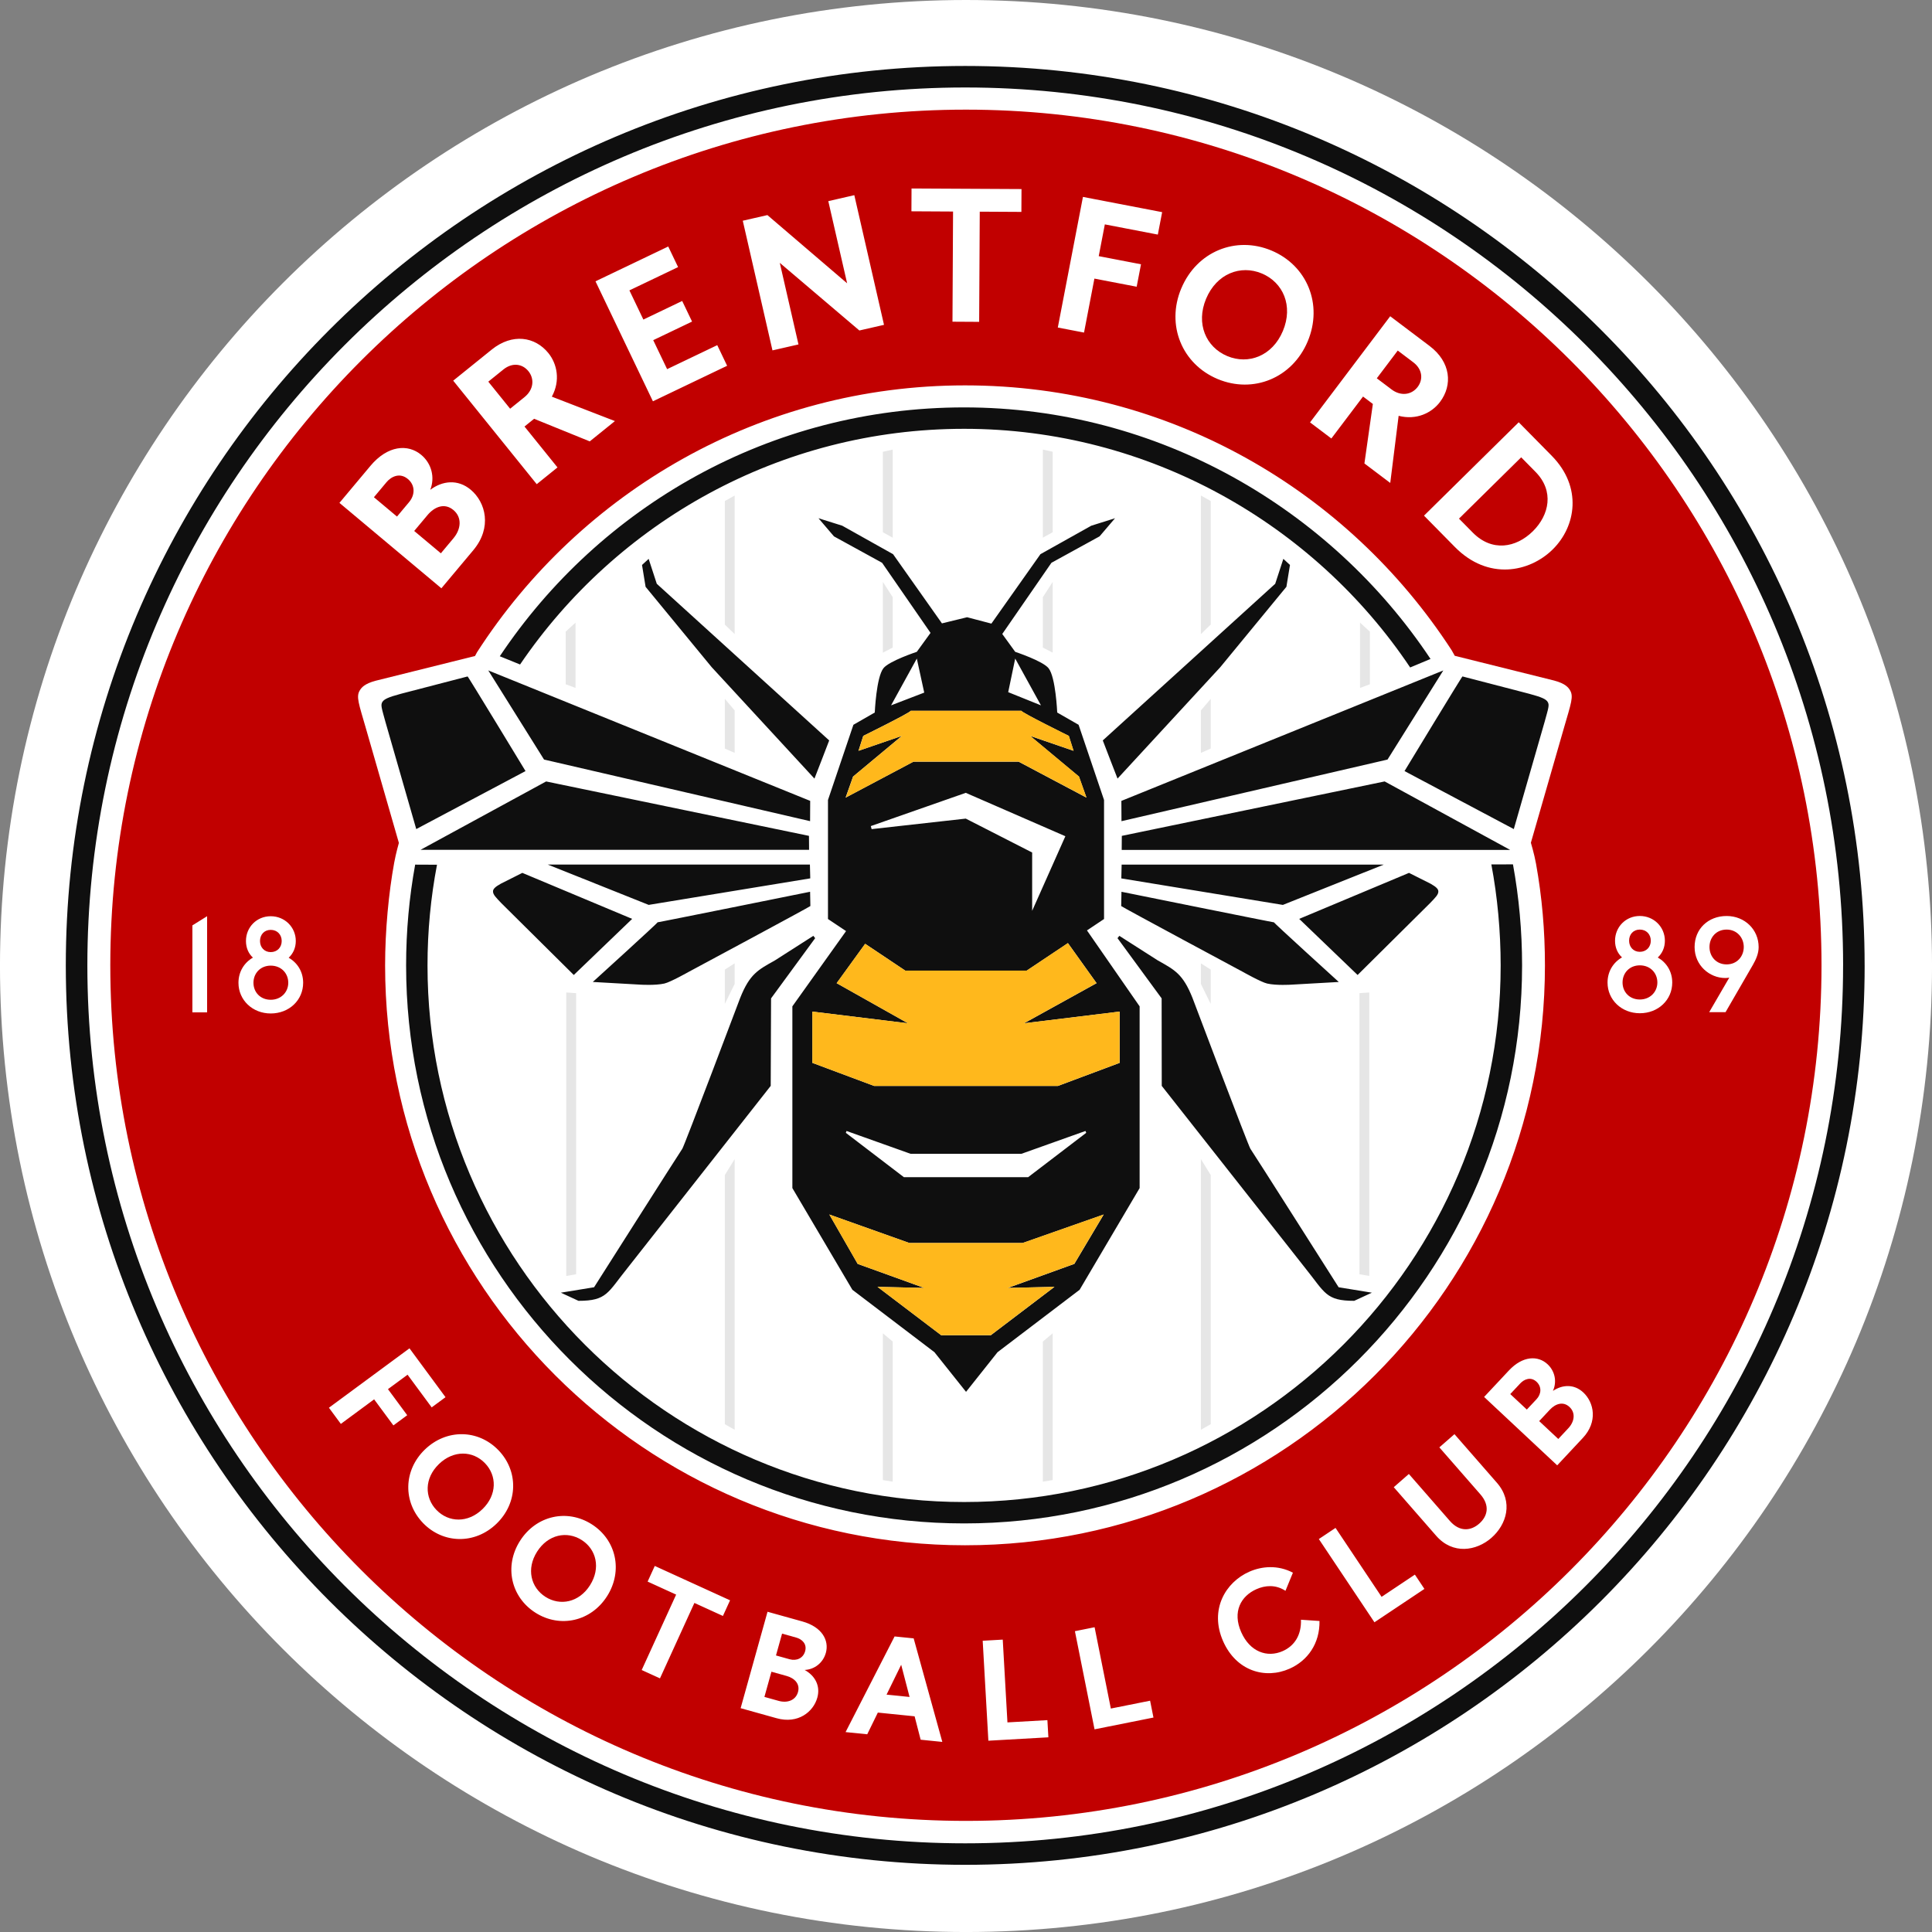
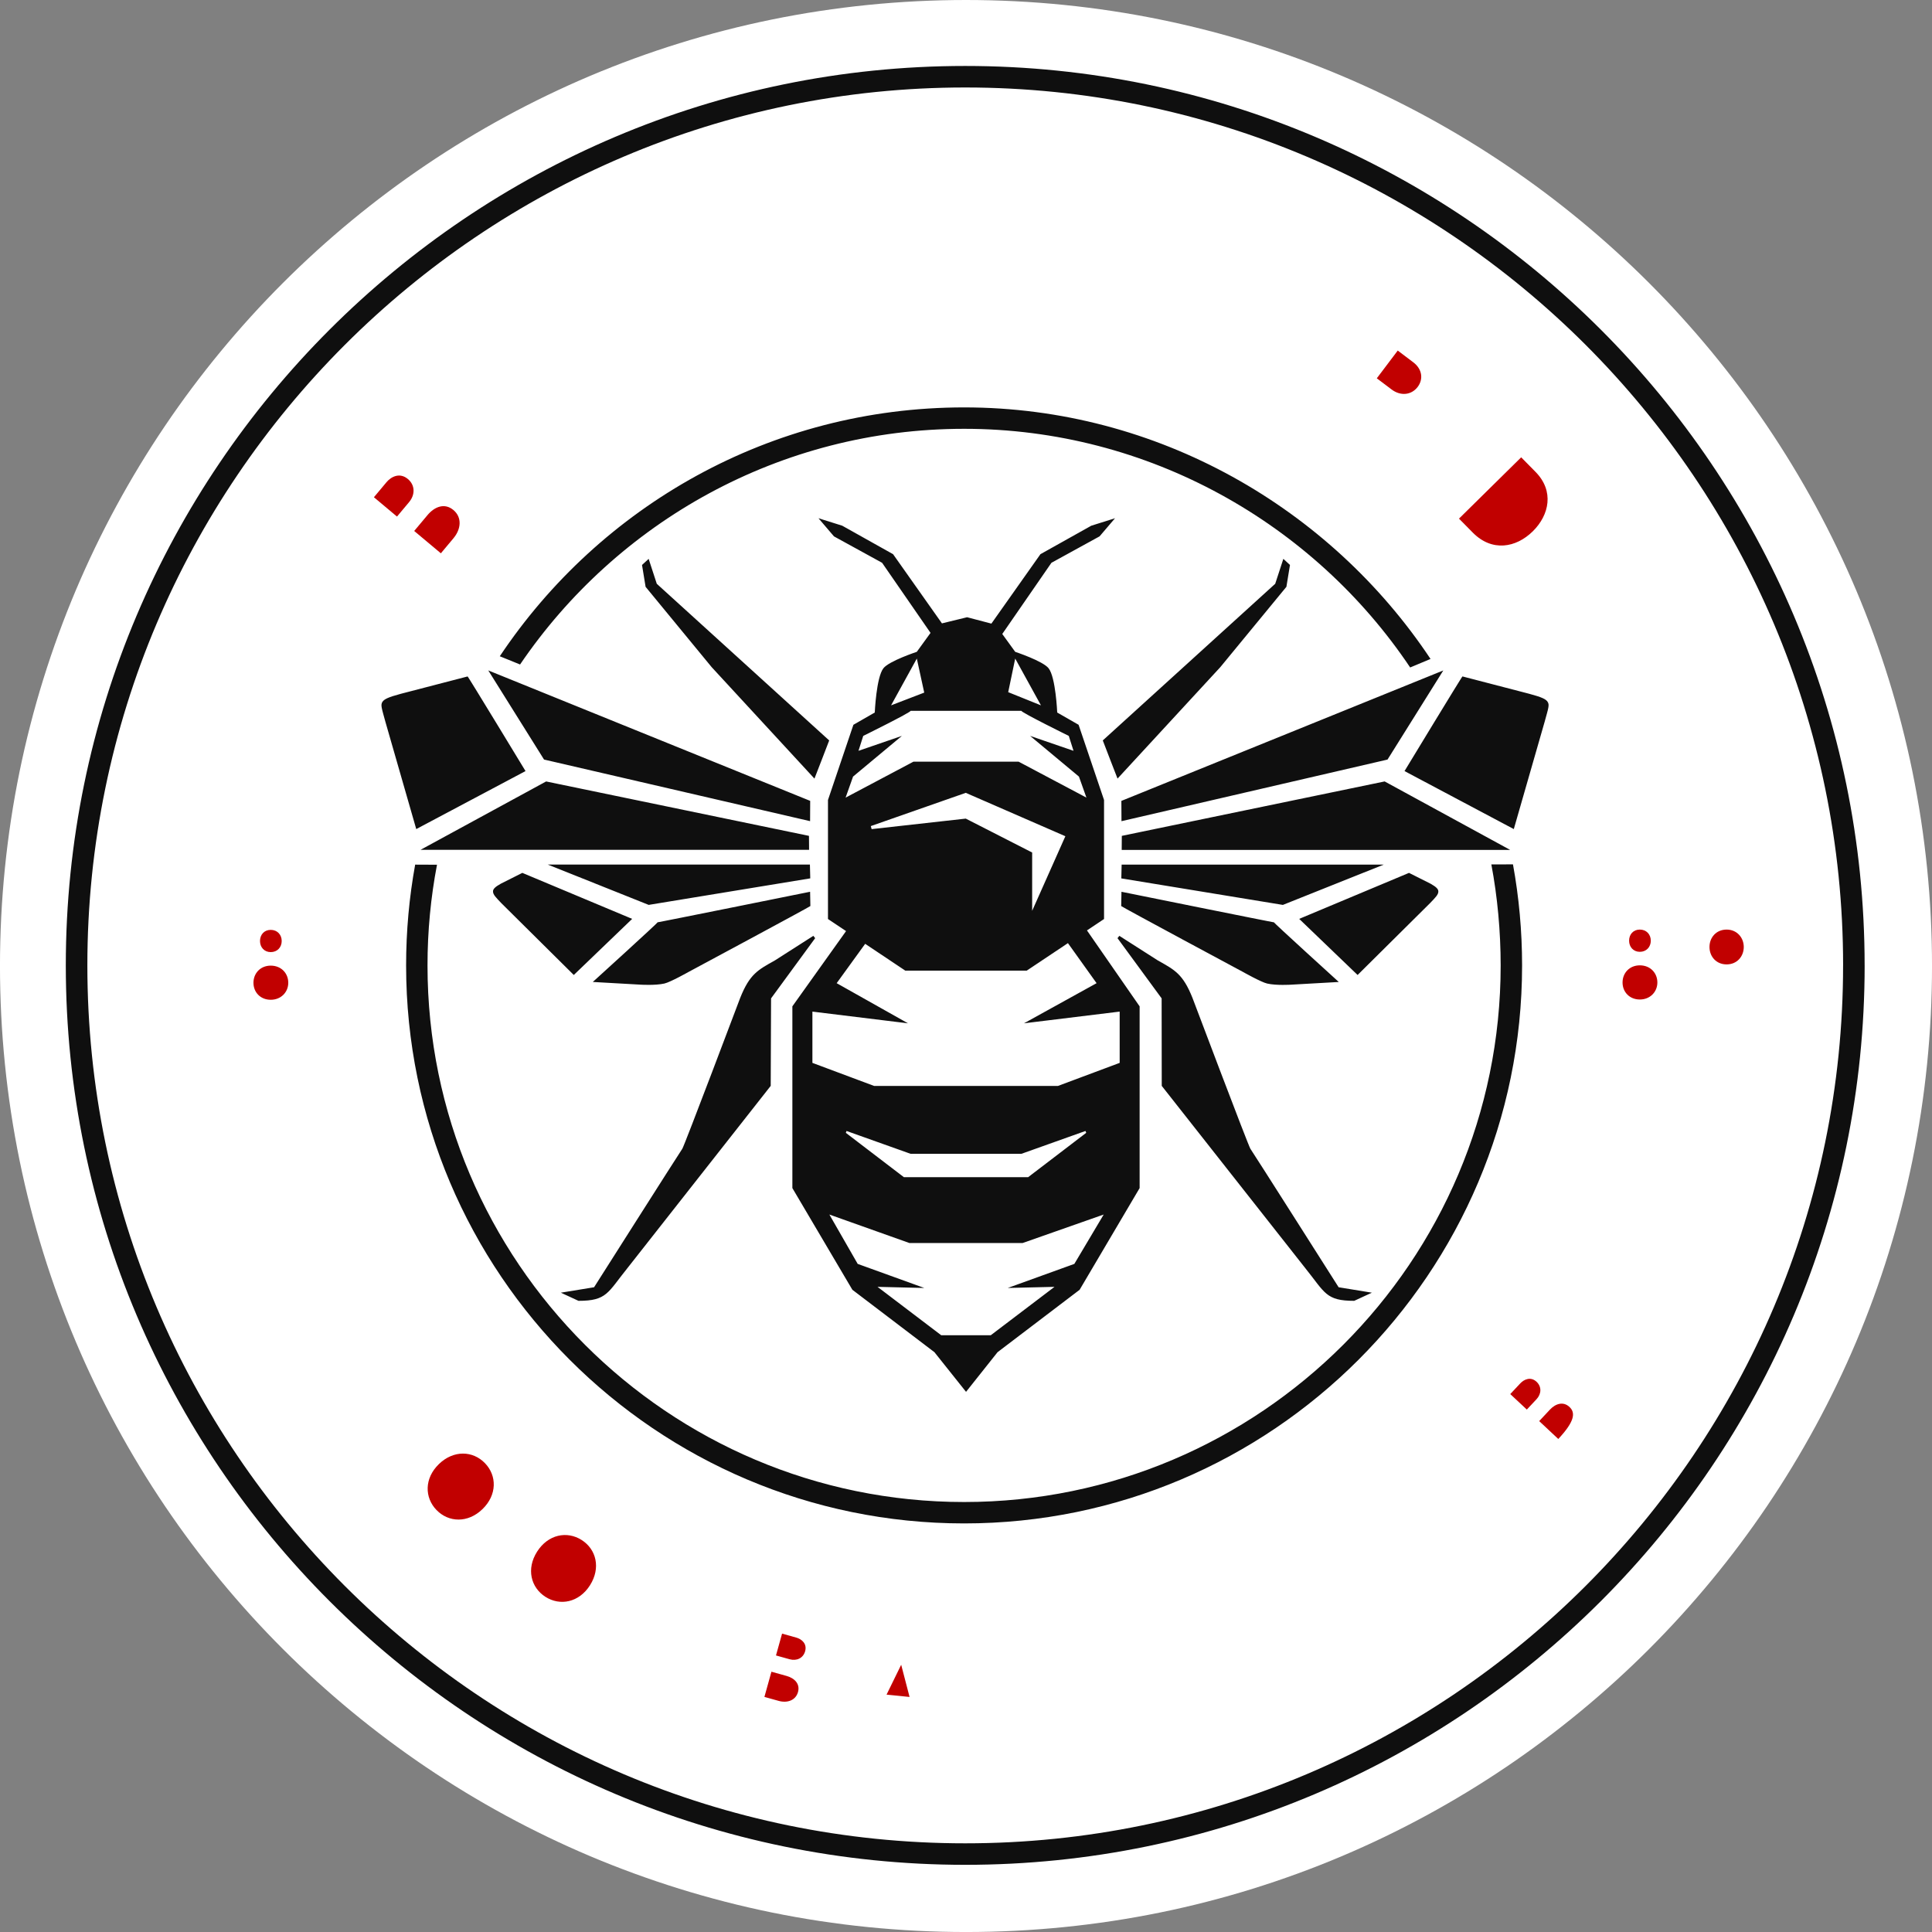
<svg xmlns="http://www.w3.org/2000/svg" width="100" height="100" viewBox="0 0 100 100" fill="none">
  <rect x="0" y="0" width="100" height="100" fill="#808080" stroke="none" />
  <g clip-path="url(#clip0_326_69)">
    <path d="M50 96.27C75.554 96.27 96.27 75.554 96.27 50C96.27 24.446 75.554 3.73 50 3.73C24.446 3.73 3.73 24.446 3.73 50C3.73 75.554 24.446 96.27 50 96.27Z" fill="white" />
    <path d="M50 3.73C75.554 3.73 96.27 24.446 96.27 50C96.27 75.554 75.554 96.27 50 96.27C24.446 96.27 3.73 75.555 3.73 50C3.73 24.445 24.446 3.73 50 3.73ZM50 0C46.61 0 43.221 0.341 39.927 1.016C36.715 1.673 33.556 2.654 30.537 3.931C27.573 5.185 24.715 6.736 22.042 8.542C19.395 10.33 16.907 12.383 14.645 14.645C12.383 16.907 10.329 19.396 8.541 22.043C6.735 24.716 5.184 27.574 3.93 30.537C2.654 33.556 1.673 36.716 1.015 39.928C0.341 43.222 -0.001 46.61 -0.001 50.001C-0.001 53.391 0.341 56.78 1.015 60.074C1.672 63.285 2.653 66.445 3.93 69.464C5.184 72.428 6.735 75.286 8.541 77.959C10.329 80.606 12.383 83.094 14.645 85.356C16.907 87.618 19.395 89.671 22.042 91.46C24.715 93.266 27.573 94.817 30.537 96.071C33.556 97.347 36.715 98.328 39.927 98.986C43.221 99.66 46.61 100.001 50 100.001C53.39 100.001 56.779 99.66 60.073 98.986C63.285 98.329 66.444 97.348 69.463 96.071C72.427 94.817 75.285 93.266 77.958 91.46C80.605 89.671 83.093 87.618 85.355 85.356C87.617 83.094 89.671 80.606 91.459 77.959C93.265 75.285 94.816 72.428 96.07 69.464C97.347 66.445 98.327 63.285 98.985 60.074C99.659 56.78 100.001 53.391 100.001 50.001C100.001 46.61 99.659 43.222 98.985 39.928C98.328 36.716 97.347 33.556 96.07 30.537C94.816 27.574 93.265 24.715 91.459 22.043C89.671 19.396 87.617 16.907 85.355 14.645C83.093 12.383 80.605 10.33 77.958 8.542C75.285 6.736 72.427 5.185 69.463 3.931C66.444 2.654 63.285 1.673 60.073 1.016C56.779 0.341 53.39 0 50 0Z" fill="white" />
    <path d="M58.042 41.454L74.705 34.702L71.818 39.315L58.048 42.504L58.042 41.454ZM58.065 43.264L58.059 43.993H78.169L71.67 40.447L58.065 43.264ZM80.106 36.328C80.014 36.187 79.815 36.088 79.148 35.909L75.697 35.012C75.691 34.976 72.698 39.911 72.698 39.911L78.354 42.913L79.948 37.368C80.144 36.653 80.21 36.487 80.105 36.328H80.106ZM19.951 37.369L21.545 42.913L27.201 39.911C27.201 39.911 24.208 34.977 24.203 35.013L20.751 35.91C20.084 36.089 19.886 36.189 19.794 36.329C19.689 36.489 19.756 36.653 19.951 37.369ZM28.267 40.448L21.768 43.986H41.878L41.872 43.264L28.267 40.448ZM58.056 44.752L58.039 45.466L66.401 46.838L71.621 44.752H58.056V44.752ZM58.047 46.157L58.033 46.897C58.031 46.925 64.339 50.309 64.339 50.309C64.339 50.309 65.28 50.839 65.587 50.908C66.066 51.017 66.821 50.967 66.821 50.967L69.295 50.827C69.295 50.827 65.859 47.706 65.942 47.739C66.026 47.772 58.047 46.158 58.047 46.158V46.157ZM74.045 45.74L72.93 45.18L67.246 47.561L70.269 50.465L74.022 46.743C74.284 46.467 74.459 46.304 74.448 46.13C74.441 46.01 74.336 45.905 74.044 45.74H74.045ZM25.519 46.13C25.508 46.303 25.684 46.466 25.945 46.743L29.699 50.465L32.721 47.561L27.036 45.18L25.922 45.74C25.63 45.904 25.525 46.009 25.518 46.13H25.519ZM41.935 41.453L25.273 34.701L28.159 39.314L41.93 42.503L41.935 41.453ZM28.356 44.751L33.576 46.837L41.939 45.464L41.921 44.75H28.356L28.356 44.751ZM34.036 47.738C34.119 47.706 30.683 50.826 30.683 50.826L33.157 50.966C33.157 50.966 33.911 51.015 34.391 50.907C34.697 50.838 35.639 50.308 35.639 50.308C35.639 50.308 41.946 46.924 41.945 46.896L41.931 46.157C41.931 46.157 33.953 47.77 34.036 47.737V47.738ZM57.845 40.298L63.162 34.533L66.584 30.373L66.769 29.242L66.426 28.926L66.005 30.216L57.08 38.324C57.106 38.403 57.843 40.299 57.843 40.299M64.724 59.469C64.62 59.328 61.719 51.642 61.719 51.642C61.227 50.414 60.806 50.203 59.929 49.712L57.937 48.439L57.842 48.559L60.126 51.676L60.132 56.205L67.567 65.646C68.584 66.909 68.62 67.331 70.094 67.331L71.007 66.909L69.287 66.628C69.287 66.628 64.83 59.608 64.725 59.468M35.311 59.468C35.206 59.609 30.749 66.628 30.749 66.628L29.029 66.909L29.942 67.331C31.416 67.331 31.451 66.909 32.469 65.646L39.892 56.205L39.91 51.676L42.193 48.559L42.098 48.439L40.107 49.712C39.23 50.203 38.808 50.414 38.316 51.642C38.316 51.642 35.416 59.327 35.312 59.469M36.838 34.534L42.156 40.3C42.156 40.3 42.893 38.404 42.919 38.325L33.995 30.217L33.574 28.927L33.231 29.243L33.416 30.374L36.838 34.534V34.534ZM58.987 52.088V61.495L55.881 66.759L51.633 69.989L50.002 72.042L48.366 69.989L44.119 66.759L41.013 61.495V52.088L43.792 48.193L42.856 47.568V41.407L44.172 37.515L45.278 36.88C45.278 36.88 45.356 35.059 45.725 34.589C46.021 34.212 47.453 33.739 47.453 33.739L48.164 32.758L45.657 29.13L43.165 27.762L42.364 26.824L43.593 27.21L46.225 28.684L48.755 32.266L50.057 31.948L51.314 32.278L53.853 28.684L56.486 27.21L57.714 26.824L56.913 27.762L54.422 29.13L51.877 32.815L52.547 33.739C52.547 33.739 53.978 34.212 54.275 34.589C54.645 35.058 54.721 36.88 54.721 36.88L55.828 37.515L57.145 41.407V47.568L56.261 48.158L58.987 52.089V52.088ZM53.424 44.126V47.144L55.143 43.283L49.988 41.037L45.073 42.758L45.115 42.915L49.988 42.371L53.424 44.126ZM52.184 35.826L53.88 36.509L52.547 34.087L52.185 35.824L52.184 35.826ZM46.121 36.509L47.838 35.849L47.454 34.088L46.121 36.51L46.121 36.509ZM43.77 41.284L47.28 39.424H52.723L56.233 41.284L55.846 40.196L53.319 38.09L55.565 38.862L55.32 38.09C55.32 38.09 52.898 36.897 52.862 36.791H47.138C47.103 36.896 44.681 38.09 44.681 38.09L44.435 38.862L46.681 38.09L44.154 40.196L43.768 41.284H43.77ZM57.127 62.864L52.933 64.338H47.069L42.928 62.864L44.394 65.419L47.842 66.665L45.42 66.607L48.718 69.112H51.282L54.581 66.607L52.16 66.665L55.608 65.419L57.127 62.864H57.127ZM46.784 60.93H53.217L56.222 58.635L56.184 58.539L52.874 59.719H47.127L43.817 58.539L43.78 58.635L46.784 60.93ZM57.953 52.37L57.945 52.361L53.002 52.966L56.759 50.889L55.276 48.816L53.143 50.24H46.858L44.781 48.852L43.306 50.889L46.998 52.967L42.056 52.361L42.05 52.37V55.014L45.244 56.208H54.759L57.954 55.014V52.37L57.953 52.37ZM96.513 49.971C96.513 24.299 75.629 3.414 49.959 3.414C24.29 3.414 3.406 24.298 3.406 49.969C3.406 75.64 24.291 96.523 49.96 96.523C75.63 96.523 96.514 75.639 96.514 49.969L96.513 49.971ZM95.398 49.971C95.398 75.026 75.014 95.41 49.959 95.41C24.903 95.41 4.522 75.024 4.522 49.969C4.522 24.914 24.906 4.528 49.96 4.528C75.015 4.528 95.399 24.913 95.399 49.969L95.398 49.971ZM26.919 34.393C31.92 27.036 40.356 22.195 49.903 22.195C59.449 22.195 68.002 27.104 72.99 34.548L74.044 34.107C68.865 26.321 59.934 21.087 49.903 21.087C39.871 21.087 31.053 26.207 25.869 33.968L26.919 34.394V34.393ZM21.489 44.752C21.181 46.438 21.02 48.197 21.02 49.97C21.02 65.896 33.977 78.852 49.902 78.852C65.827 78.852 78.783 65.895 78.783 49.97C78.783 48.19 78.621 46.432 78.311 44.739L77.192 44.742C77.508 46.417 77.674 48.205 77.674 49.971C77.674 65.285 65.216 77.744 49.901 77.744C34.587 77.744 22.128 65.285 22.128 49.971C22.128 48.19 22.296 46.447 22.619 44.758L21.488 44.753L21.489 44.752Z" fill="#0F0F0F" />
-     <path d="M44.159 40.193L46.686 38.088L44.44 38.86L44.686 38.088C44.686 38.088 47.108 36.895 47.144 36.789H52.867C52.903 36.894 55.325 38.088 55.325 38.088L55.57 38.86L53.324 38.088L55.851 40.193L56.238 41.282L52.728 39.422H47.285L43.775 41.282L44.16 40.193H44.159ZM57.124 62.862L52.929 64.336H47.066L42.924 62.862L44.391 65.417L47.838 66.662L45.416 66.605L48.715 69.11H51.279L54.577 66.605L52.157 66.662L55.604 65.417L57.123 62.862H57.124ZM57.95 52.368L57.942 52.359L52.999 52.965L56.756 50.887L55.273 48.814L53.14 50.238H46.855L44.778 48.851L43.303 50.888L46.995 52.965L42.053 52.36L42.047 52.369V55.013L45.241 56.207H54.756L57.951 55.013V52.369L57.95 52.368Z" fill="#FFB81C" />
-     <path d="M62.159 32.821V25.648L62.667 25.933V32.327L62.159 32.821ZM62.159 59.995V74.005L62.667 73.715V60.82L62.159 59.994V59.995ZM62.667 38.746V36.173L62.159 36.771V38.968L62.667 38.746ZM62.667 51.963V50.186L62.159 49.863V50.931L62.667 51.964V51.963ZM54.487 27.549V23.381L53.978 23.27V27.829L54.487 27.549ZM53.978 69.438V76.69L54.487 76.609V69.011L53.978 69.438ZM53.978 30.909V33.518L54.487 33.782V30.12L53.978 30.909ZM70.905 35.417V32.694L70.396 32.228V35.608L70.905 35.418V35.417ZM70.364 51.406V65.954L70.873 66.043V51.37L70.364 51.406ZM38.026 32.821V25.648L37.517 25.934V32.328L38.026 32.821ZM37.517 60.82V73.715L38.026 74.005V59.995L37.517 60.821V60.82ZM38.026 38.968V36.771L37.517 36.173V38.746L38.026 38.968ZM38.026 50.93V49.862L37.517 50.185V51.962L38.026 50.929V50.93ZM46.206 27.831V23.272L45.697 23.383V27.551L46.206 27.831ZM45.697 69.011V76.609L46.206 76.69V69.438L45.697 69.011ZM45.697 30.12V33.782L46.206 33.518V30.909L45.697 30.12ZM29.789 35.608V32.227L29.28 32.693V35.416L29.789 35.607V35.608ZM29.311 51.371V66.044L29.82 65.954V51.406L29.311 51.371Z" fill="#E6E6E6" />
    <path d="M23.467 26.398C23.017 26.022 22.5 26.216 22.124 26.665L21.439 27.483L22.819 28.639L23.47 27.861C23.867 27.387 23.925 26.781 23.468 26.398L23.467 26.398Z" fill="#C10000" />
    <path d="M45.888 87.714L47.079 87.834L46.645 86.168L45.888 87.714Z" fill="#C10000" />
    <path d="M41.208 84.76L40.48 84.556L40.165 85.686L40.871 85.883C41.235 85.984 41.574 85.825 41.673 85.469C41.783 85.075 41.496 84.84 41.209 84.759L41.208 84.76Z" fill="#C10000" />
    <path d="M19.998 24.967L19.354 25.737L20.548 26.738L21.173 25.991C21.496 25.606 21.489 25.109 21.112 24.794C20.694 24.444 20.253 24.662 19.997 24.966L19.998 24.967Z" fill="#C10000" />
    <path d="M14.013 49.281C14.353 49.281 14.581 49.032 14.581 48.706C14.581 48.38 14.353 48.13 14.013 48.13C13.673 48.13 13.458 48.38 13.458 48.706C13.458 49.032 13.68 49.281 14.013 49.281Z" fill="#C10000" />
    <path d="M30.106 79.71C29.348 79.229 28.369 79.418 27.799 80.314C27.232 81.205 27.476 82.171 28.233 82.653C28.991 83.135 29.969 82.946 30.536 82.056C31.107 81.159 30.864 80.192 30.106 79.71L30.106 79.71Z" fill="#C10000" />
    <path d="M40.704 86.744L39.929 86.528L39.566 87.832L40.302 88.037C40.749 88.162 41.183 88.013 41.304 87.581C41.422 87.156 41.128 86.862 40.704 86.743V86.744Z" fill="#C10000" />
    <path d="M14.013 49.981C13.479 49.981 13.119 50.376 13.119 50.868C13.119 51.36 13.479 51.748 14.013 51.748C14.546 51.748 14.921 51.354 14.921 50.868C14.921 50.382 14.561 49.981 14.013 49.981Z" fill="#C10000" />
-     <path d="M27.349 19.211C27.04 18.828 26.52 18.75 26.056 19.124L25.274 19.755L26.404 21.155L27.145 20.557C27.618 20.176 27.678 19.617 27.349 19.21V19.211Z" fill="#C10000" />
    <path d="M79.337 27.501C80.194 26.656 80.455 25.416 79.478 24.424L78.736 23.671L75.517 26.844L76.229 27.566C77.229 28.58 78.473 28.353 79.337 27.5V27.501Z" fill="#C10000" />
    <path d="M84.877 49.266C85.216 49.266 85.445 49.017 85.445 48.69C85.445 48.363 85.217 48.115 84.877 48.115C84.537 48.115 84.322 48.364 84.322 48.69C84.322 49.016 84.544 49.266 84.877 49.266Z" fill="#C10000" />
    <path d="M84.877 49.966C84.343 49.966 83.983 50.361 83.983 50.853C83.983 51.345 84.343 51.734 84.877 51.734C85.41 51.734 85.785 51.339 85.785 50.853C85.785 50.367 85.425 49.966 84.877 49.966Z" fill="#C10000" />
    <path d="M89.37 48.115C88.83 48.115 88.483 48.524 88.483 49.016C88.483 49.508 88.83 49.917 89.37 49.917C89.911 49.917 90.257 49.501 90.257 49.016C90.257 48.531 89.904 48.115 89.37 48.115Z" fill="#C10000" />
    <path d="M73.379 20.026C73.675 19.634 73.624 19.11 73.149 18.751L72.347 18.145L71.263 19.581L72.023 20.155C72.507 20.521 73.064 20.443 73.379 20.026Z" fill="#C10000" />
-     <path d="M63.521 18.43C64.622 18.891 65.861 18.424 66.403 17.13C66.949 15.828 66.412 14.616 65.312 14.155C64.212 13.694 62.973 14.162 62.427 15.464C61.886 16.757 62.422 17.969 63.522 18.43L63.521 18.43Z" fill="#C10000" />
-     <path d="M49.995 5.675C25.576 5.675 5.709 25.542 5.709 49.963C5.709 74.384 25.576 94.249 49.995 94.249C74.414 94.249 94.281 74.382 94.281 49.963C94.281 25.544 74.414 5.675 49.995 5.675ZM80.32 23.594C81.914 25.212 81.574 27.252 80.366 28.44C79.166 29.623 77.025 30.058 75.307 28.315L73.706 26.69L78.609 21.857L80.321 23.594H80.32ZM73.996 17.908C75.098 18.741 75.196 19.93 74.534 20.806C74.105 21.374 73.316 21.76 72.393 21.523L71.959 24.997L70.622 23.988L71.059 20.909L70.551 20.525L68.911 22.696L67.808 21.863L71.957 16.369L73.995 17.907L73.996 17.908ZM61.144 14.927C61.944 13.016 63.967 12.196 65.81 12.968C67.654 13.74 68.488 15.758 67.687 17.668C66.891 19.569 64.868 20.39 63.024 19.618C61.181 18.845 60.346 16.828 61.143 14.927H61.144ZM56.053 10.192L60.153 10.981L59.929 12.142L57.186 11.614L56.87 13.258L59.058 13.679L58.834 14.841L56.646 14.42L56.109 17.214L54.752 16.953L56.053 10.192H56.053ZM47.181 9.756L52.873 9.786L52.867 10.968L50.712 10.956L50.681 16.659L49.3 16.651L49.33 10.949L47.175 10.937L47.181 9.755L47.181 9.756ZM39.721 11.133L43.847 14.664L42.873 10.411L44.219 10.102L45.756 16.814L44.481 17.106L40.362 13.605L41.329 17.828L39.983 18.136L38.446 11.425L39.721 11.133H39.721ZM34.587 12.758L35.098 13.825L32.578 15.03L33.301 16.541L35.31 15.578L35.821 16.645L33.811 17.607L34.53 19.107L37.125 17.865L37.636 18.932L33.795 20.771L30.823 14.561L34.588 12.759L34.587 12.758ZM25.445 18.099C26.52 17.232 27.697 17.424 28.387 18.279C28.833 18.833 29.017 19.694 28.563 20.531L31.828 21.795L30.526 22.846L27.645 21.676L27.148 22.077L28.856 24.194L27.781 25.061L23.458 19.703L25.445 18.1V18.099ZM19.167 24.12C20.067 23.045 21.115 22.967 21.805 23.545C22.335 23.988 22.524 24.707 22.27 25.353C22.897 24.882 23.698 24.789 24.363 25.347C25.142 25.998 25.48 27.305 24.499 28.477L22.846 30.45L17.569 26.029L19.168 24.12H19.167ZM10.72 52.401H9.958V47.898L10.72 47.423V52.401V52.401ZM14.013 52.457C13.071 52.457 12.343 51.764 12.343 50.87C12.343 50.301 12.634 49.83 13.091 49.566C12.863 49.358 12.731 49.06 12.731 48.706C12.731 47.992 13.285 47.424 14.013 47.424C14.741 47.424 15.31 47.992 15.31 48.706C15.31 49.06 15.171 49.358 14.943 49.573C15.4 49.836 15.691 50.301 15.691 50.87C15.691 51.763 14.97 52.457 14.013 52.457ZM21.078 73.251L20.362 73.779L19.365 72.43L17.642 73.701L17.025 72.864L21.195 69.789L23.06 72.318L22.344 72.846L21.096 71.155L20.081 71.902L21.078 73.252V73.251ZM21.897 78.832C20.852 77.752 20.874 76.109 21.989 75.03C23.11 73.947 24.751 73.979 25.797 75.06C26.842 76.141 26.821 77.783 25.7 78.867C24.585 79.946 22.942 79.913 21.896 78.832H21.897ZM31.42 82.621C30.587 83.93 28.983 84.281 27.714 83.473C26.445 82.666 26.083 81.064 26.916 79.755C27.753 78.439 29.358 78.088 30.626 78.895C31.896 79.702 32.257 81.305 31.421 82.621H31.42ZM37.417 83.641L35.942 82.968L34.16 86.872L33.214 86.44L34.997 82.537L33.521 81.863L33.891 81.053L37.788 82.832L37.418 83.642L37.417 83.641ZM42.744 85.557C42.604 86.058 42.171 86.411 41.649 86.437C42.166 86.72 42.48 87.241 42.304 87.871C42.099 88.606 41.308 89.244 40.201 88.936L38.335 88.415L39.727 83.424L41.532 83.927C42.548 84.211 42.927 84.905 42.745 85.557H42.744ZM47.653 90.047L47.34 88.836L45.437 88.643L44.888 89.766L43.767 89.653L46.304 84.702L47.291 84.802L48.774 90.161L47.654 90.047H47.653ZM49.95 79.983C33.398 79.983 19.933 66.517 19.933 49.965C19.933 48.154 20.118 46.217 20.403 44.656C20.494 44.156 20.646 43.629 20.646 43.629L18.935 37.686C18.568 36.411 18.423 36.06 18.624 35.732C18.704 35.602 18.851 35.392 19.444 35.235L24.587 33.954L24.69 33.762C30.035 25.458 39.361 19.947 49.949 19.947C60.537 19.947 69.784 25.412 75.139 33.659L75.298 33.944L80.441 35.225C81.033 35.382 81.181 35.592 81.261 35.722C81.462 36.051 81.317 36.402 80.95 37.676L79.238 43.62C79.238 43.62 79.415 44.208 79.504 44.705C79.815 46.43 79.966 48.172 79.966 49.966C79.966 66.517 66.5 79.983 49.948 79.983L49.95 79.983ZM51.158 90.099L50.864 84.925L51.902 84.866L52.145 89.151L54.213 89.034L54.264 89.923L51.158 90.099ZM56.653 89.51L55.637 84.43L56.656 84.225L57.497 88.434L59.529 88.028L59.703 88.9L56.653 89.51ZM66.746 86.372C65.493 86.928 63.994 86.497 63.311 84.956C62.584 83.315 63.436 81.895 64.66 81.353C65.308 81.066 66.137 80.991 66.921 81.402L66.536 82.34C66.015 82.001 65.473 82.061 65.034 82.255C64.228 82.612 63.777 83.424 64.246 84.482C64.696 85.498 65.587 85.818 66.394 85.46C67.013 85.186 67.365 84.617 67.337 83.837L68.297 83.902C68.316 85.073 67.682 85.957 66.746 86.372H66.745L66.746 86.372ZM71.141 83.969L68.263 79.661L69.127 79.084L71.511 82.652L73.234 81.502L73.728 82.242L71.141 83.969ZM77.198 79.597C76.416 80.281 75.197 80.477 74.337 79.492L72.141 76.977L72.923 76.293L75.046 78.725C75.549 79.3 76.128 79.245 76.561 78.866C76.993 78.488 77.136 77.934 76.624 77.347L74.501 74.916L75.283 74.232L77.479 76.747C78.344 77.738 77.98 78.912 77.197 79.597H77.198ZM81.924 74.431L80.601 75.846L76.817 72.306L78.098 70.938C78.819 70.168 79.609 70.152 80.104 70.615C80.483 70.969 80.597 71.517 80.379 71.993C80.869 71.665 81.475 71.627 81.952 72.074C82.51 72.596 82.711 73.592 81.925 74.431H81.924ZM84.877 52.445C83.934 52.445 83.206 51.752 83.206 50.857C83.206 50.288 83.498 49.817 83.955 49.554C83.726 49.346 83.594 49.048 83.594 48.694C83.594 47.98 84.149 47.411 84.877 47.411C85.605 47.411 86.174 47.98 86.174 48.694C86.174 49.048 86.035 49.346 85.807 49.56C86.264 49.824 86.555 50.288 86.555 50.857C86.555 51.751 85.834 52.445 84.877 52.445H84.877ZM89.314 52.389H88.468L89.508 50.601C89.439 50.615 89.37 50.622 89.3 50.622C88.489 50.622 87.712 49.971 87.712 49.02C87.712 48.07 88.426 47.412 89.37 47.412C90.313 47.412 91.027 48.119 91.027 49.02C91.027 49.36 90.888 49.665 90.729 49.942L89.314 52.389Z" fill="#C10000" />
    <path d="M79.533 71.522C79.234 71.242 78.893 71.387 78.688 71.605L78.171 72.157L79.028 72.959L79.529 72.424C79.787 72.149 79.803 71.775 79.533 71.522Z" fill="#C10000" />
    <path d="M22.717 75.782C21.959 76.515 21.969 77.513 22.593 78.158C23.217 78.803 24.213 78.847 24.971 78.114C25.735 77.375 25.725 76.377 25.1 75.732C24.476 75.087 23.48 75.043 22.716 75.782H22.717Z" fill="#C10000" />
-     <path d="M80.216 72.97L79.668 73.556L80.657 74.481L81.178 73.923C81.495 73.584 81.564 73.13 81.236 72.824C80.914 72.523 80.517 72.648 80.216 72.97Z" fill="#C10000" />
+     <path d="M80.216 72.97L79.668 73.556L80.657 74.481C81.495 73.584 81.564 73.13 81.236 72.824C80.914 72.523 80.517 72.648 80.216 72.97Z" fill="#C10000" />
  </g>
  <defs>
    <clipPath id="clip0_326_69">
      <rect width="100" height="100" fill="white" />
    </clipPath>
  </defs>
</svg>